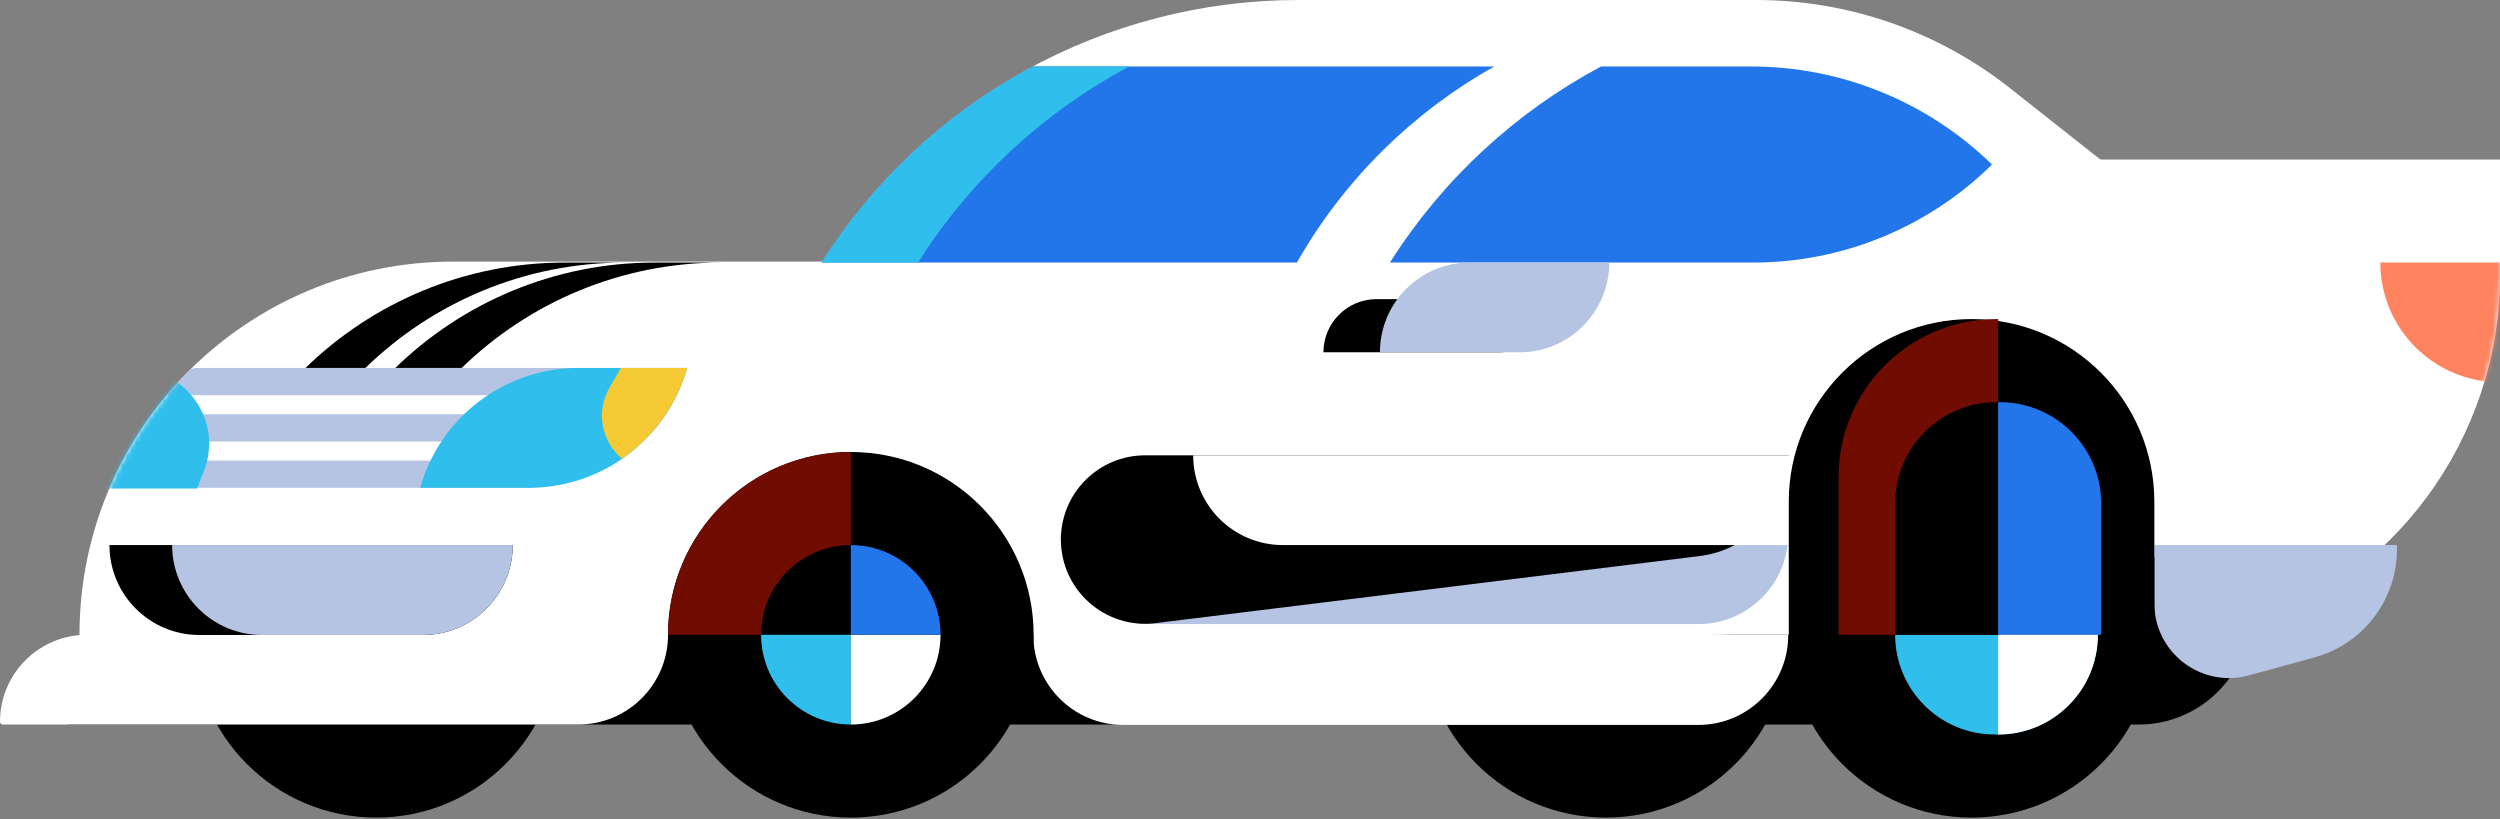
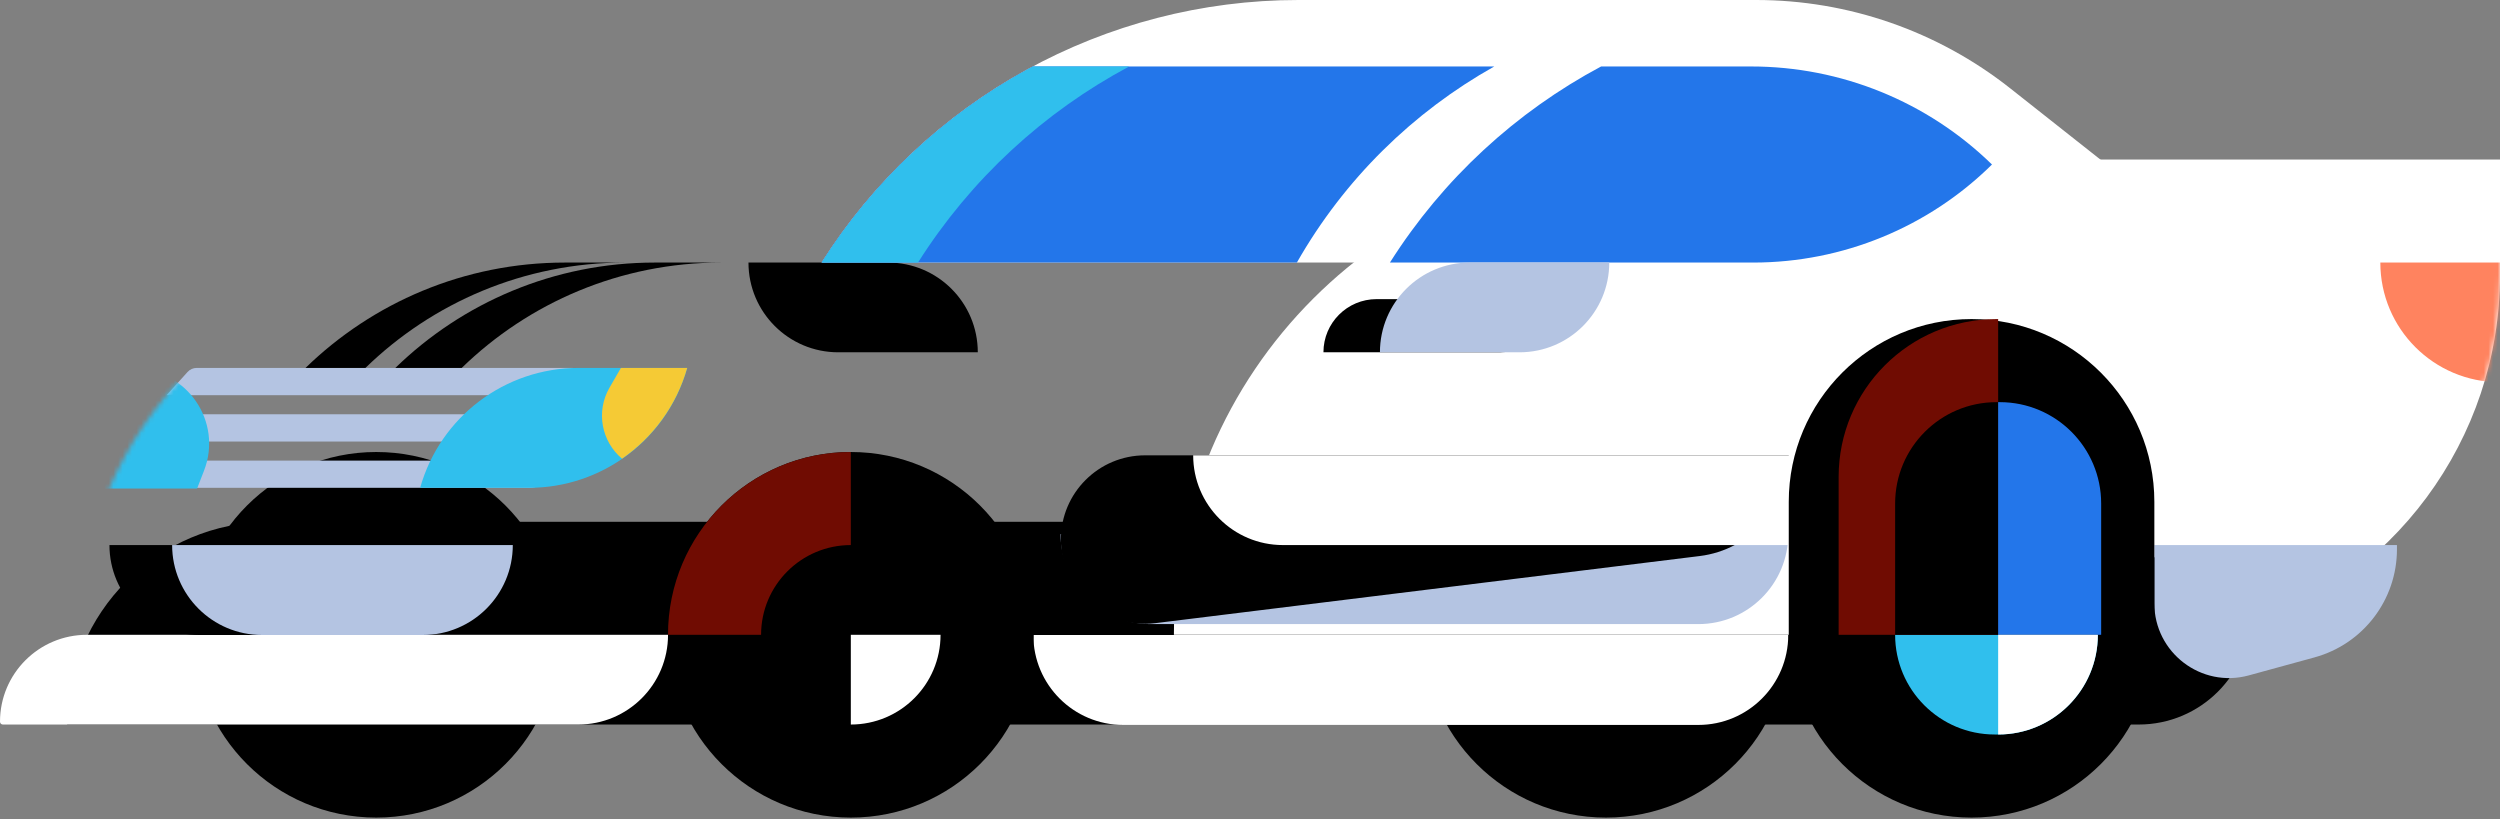
<svg xmlns="http://www.w3.org/2000/svg" width="540" height="177" viewBox="0 0 540 177" fill="none">
  <rect x="0" y="0" width="540" height="177" fill="#808080" stroke="none" />
  <path d="M386.367 108.402C386.367 86.595 368.69 68.918 346.883 68.918V68.918C325.077 68.918 307.399 86.595 307.399 108.401V137.117C307.399 158.923 325.077 176.601 346.883 176.601V176.601C368.69 176.601 386.367 158.924 386.367 137.117V108.402Z" fill="black" />
  <path d="M120.75 137.117C120.75 115.311 103.072 97.633 81.266 97.633V97.633C59.46 97.633 41.782 115.311 41.782 137.117V137.117C41.782 158.924 59.46 176.601 81.266 176.601V176.601C103.072 176.601 120.75 158.924 120.75 137.117V137.117Z" fill="black" />
  <path d="M14.5 156.5H451.256H461.947C475.316 156.5 486.154 145.662 486.154 132.293V112.709H58.291C34.106 112.709 14.5 132.315 14.5 156.5V156.5Z" fill="black" />
  <path d="M211.203 76.096H181.052C170.347 76.096 161.669 67.418 161.669 56.713V56.713H191.82C202.525 56.713 211.203 65.391 211.203 76.096V76.096Z" fill="black" />
  <path d="M0 155.88C0 156.223 0.278 156.5 0.62 156.5H124.913C135.618 156.5 144.296 147.822 144.296 137.117V137.117H18.763C8.4 137.117 0 145.518 0 155.88V155.88Z" fill="white" />
  <path d="M223.199 137.16C223.199 147.889 231.897 156.586 242.625 156.586H366.835C377.564 156.586 386.261 147.889 386.261 137.16V137.16H223.199V137.16Z" fill="white" />
-   <path d="M17.164 137.16H368.012C412.552 137.16 448.659 101.053 448.659 56.512V56.512H97.812C53.271 56.512 17.164 92.62 17.164 137.16V137.16Z" fill="white" />
  <path d="M36.004 85.357H117.829C121.08 85.357 123.716 82.722 123.716 79.471V79.471H42.481C41.73 79.471 41.015 79.789 40.513 80.347L36.004 85.357Z" fill="#B4C4E2" />
  <path d="M40.711 95.365H117.827C121.078 95.365 123.713 92.729 123.713 89.478V89.478H40.711V95.365Z" fill="#B4C4E2" />
  <path d="M40.711 105.372H114.295C117.546 105.372 120.181 102.736 120.181 99.485V99.485H40.711V105.372Z" fill="#B4C4E2" />
  <mask id="mask0" mask-type="alpha" maskUnits="userSpaceOnUse" x="17" y="56" width="282" height="82">
    <path d="M17.168 137.16H217.905C262.445 137.16 298.552 101.053 298.552 56.512V56.512H97.816C53.275 56.512 17.168 92.619 17.168 137.16V137.16Z" fill="white" />
  </mask>
  <g mask="url(#mask0)">
    <path d="M42.567 105.53H20.762C7.42 105.53 -1.753 92.12 3.083 79.686V79.686H29.025C40.377 79.686 48.181 91.094 44.066 101.673L42.567 105.53Z" fill="#30BFED" />
  </g>
  <path d="M253.562 137.117H387.09L458.161 112.709L481.134 137.117L482.841 136.596C516.799 126.244 540.001 94.913 540.001 59.412V34.459H356.221C299.524 34.459 253.562 80.42 253.562 137.117V137.117Z" fill="white" />
  <path d="M23.641 117.734C23.641 128.463 32.338 137.16 43.067 137.16H91.338C102.066 137.16 110.764 128.463 110.764 117.734V117.734H23.641V117.734Z" fill="black" />
  <path d="M37.18 117.734C37.18 128.463 45.877 137.16 56.606 137.16H91.337C102.066 137.16 110.764 128.463 110.764 117.734V117.734H37.18V117.734Z" fill="#B4C4E2" />
  <path d="M229.086 115.379C229.086 126.108 237.783 134.805 248.512 134.805H366.835C377.564 134.805 386.261 126.108 386.261 115.379V115.379H229.086V115.379Z" fill="#B4C4E2" />
  <path d="M229.152 116.544C229.152 127.474 238.723 135.937 249.571 134.6L367.133 120.106C378.119 118.751 386.37 109.419 386.37 98.351V98.351H247.345C237.297 98.351 229.152 106.496 229.152 116.544V116.544Z" fill="black" />
  <path d="M257.727 98.351C257.727 109.056 266.405 117.734 277.11 117.734H401.448C412.153 117.734 420.831 109.056 420.831 98.351V98.351H257.727V98.351Z" fill="white" />
  <path d="M90.75 105.372H114.226C130.143 105.372 144.12 94.791 148.44 79.47V79.47H124.964C109.046 79.47 95.069 90.052 90.75 105.372V105.372Z" fill="#30BFED" />
  <path fill-rule="evenodd" clip-rule="evenodd" d="M134.362 99.08C129.93 95.377 128.665 88.916 131.651 83.743L134.118 79.471H148.438C146.106 87.66 141.022 94.492 134.362 99.08Z" fill="#F5CA35" />
  <mask id="mask1" mask-type="alpha" maskUnits="userSpaceOnUse" x="253" y="34" width="287" height="104">
    <path d="M253.559 137.117H387.086L458.157 112.709L481.13 137.117L482.837 136.597C516.795 126.244 539.997 94.913 539.997 59.413V34.459H356.217C299.52 34.459 253.559 80.421 253.559 137.117V137.117Z" fill="white" />
  </mask>
  <g mask="url(#mask1)">
    <path d="M539.996 82.558V82.558C525.723 82.558 514.152 70.987 514.152 56.714V56.714H539.996V82.558Z" fill="#FF835F" />
  </g>
  <path d="M517.742 118.65C517.742 129.556 510.45 139.115 499.931 141.997L485.739 145.885C475.468 148.699 465.336 140.97 465.336 130.321V117.734H517.742V118.65Z" fill="#B4C4E2" />
  <path d="M177.461 56.713H481.847L434.185 19.061C418.558 6.715 399.225 1.07288e-06 379.309 1.07288e-06H280.473C238.685 1.07288e-06 199.809 21.403 177.461 56.713V56.713Z" fill="white" />
  <path d="M223.262 137.117C223.262 115.311 205.584 97.633 183.778 97.633V97.633C161.971 97.633 144.294 115.311 144.294 137.117V137.117C144.294 158.923 161.971 176.601 183.778 176.601V176.601C205.584 176.601 223.262 158.923 223.262 137.117V137.117Z" fill="black" />
  <path d="M183.773 97.633V97.633C161.967 97.633 144.289 115.311 144.289 137.117V137.117H183.773V97.633Z" fill="#700C02" />
  <path d="M203.16 137.117C203.16 126.412 194.482 117.734 183.777 117.734V117.734C173.072 117.734 164.394 126.412 164.394 137.117V137.117C164.394 147.822 173.072 156.5 183.777 156.5V156.5C194.482 156.5 203.16 147.822 203.16 137.117V137.117Z" fill="black" />
-   <path d="M183.778 156.5C173.073 156.5 164.395 147.822 164.395 137.117V137.117L183.778 137.117L183.778 156.5V156.5Z" fill="#30BFED" />
  <path d="M183.777 156.5C194.482 156.5 203.16 147.822 203.16 137.117V137.117L183.777 137.117L183.777 156.5V156.5Z" fill="white" />
-   <path d="M183.777 117.734C194.482 117.734 203.16 126.412 203.16 137.117V137.117L183.777 137.117L183.777 117.734V117.734Z" fill="#2376EA" />
  <path fill-rule="evenodd" clip-rule="evenodd" d="M223.08 14.357C204.75 24.14 188.932 38.596 177.465 56.713H280.124C290.403 38.668 305.259 24.175 322.759 14.357H223.08Z" fill="#2376EA" />
  <path fill-rule="evenodd" clip-rule="evenodd" d="M345.837 14.357C327.507 24.14 311.689 38.596 300.223 56.713L376.321 56.713H378.694L378.741 56.713C398.032 56.701 416.543 49.093 430.267 35.536C416.356 21.958 397.687 14.358 378.248 14.358H496.354C496.353 14.358 496.353 14.357 496.353 14.357H345.837Z" fill="#2376EA" />
  <path d="M285.863 76.096H323.911C330.255 76.096 335.398 70.954 335.398 64.61V64.61H297.35C291.006 64.61 285.863 69.753 285.863 76.096V76.096Z" fill="black" />
  <path fill-rule="evenodd" clip-rule="evenodd" d="M221.685 15.115C203.949 24.88 188.643 39.058 177.469 56.713H198.287C209.753 38.596 225.571 24.14 243.901 14.357L223.083 14.357C222.615 14.607 222.149 14.86 221.685 15.115Z" fill="#30BFED" />
  <path d="M298.066 76.096H328.218C338.923 76.096 347.601 67.418 347.601 56.713V56.713H317.449C306.745 56.713 298.066 65.391 298.066 76.096V76.096Z" fill="#B4C4E2" />
  <path d="M465.34 108.402C465.34 86.595 447.662 68.918 425.856 68.918V68.918C404.049 68.918 386.372 86.595 386.372 108.402V137.117C386.372 158.924 404.049 176.601 425.856 176.601V176.601C447.662 176.601 465.34 158.924 465.34 137.117V108.402Z" fill="black" />
  <path fill-rule="evenodd" clip-rule="evenodd" d="M431.603 68.919V137.117H397.145V103.017C397.145 84.184 412.412 68.918 431.244 68.918C431.364 68.918 431.484 68.918 431.603 68.919Z" fill="#700C02" />
  <path fill-rule="evenodd" clip-rule="evenodd" d="M409.348 137.117C409.348 149.012 418.99 158.654 430.884 158.654H431.602C443.497 158.654 453.139 149.012 453.139 137.117H431.602V137.117H409.348Z" fill="#30BFED" />
  <path fill-rule="evenodd" clip-rule="evenodd" d="M431.602 86.868V137.117H409.351C409.349 136.998 409.348 136.878 409.348 136.758V108.76C409.348 96.668 419.151 86.865 431.243 86.865C431.363 86.865 431.483 86.866 431.602 86.868Z" fill="black" />
  <path fill-rule="evenodd" clip-rule="evenodd" d="M431.597 86.868V137.117H453.849C453.851 136.998 453.852 136.878 453.852 136.758V108.76C453.852 96.668 444.049 86.865 431.956 86.865C431.836 86.865 431.716 86.866 431.597 86.868Z" fill="#2376EA" />
  <path d="M431.6 158.654C443.494 158.654 453.137 149.012 453.137 137.117V137.117L431.6 137.117L431.6 158.654V158.654Z" fill="white" />
  <path fill-rule="evenodd" clip-rule="evenodd" d="M78.933 79.47C93.411 65.391 113.174 56.719 134.962 56.713H122.042C100.246 56.713 80.475 65.387 65.992 79.47H78.933ZM99.733 79.47H85.394C99.872 65.391 119.635 56.719 141.423 56.713H155.783C133.986 56.713 114.215 65.387 99.733 79.47Z" fill="black" />
</svg>